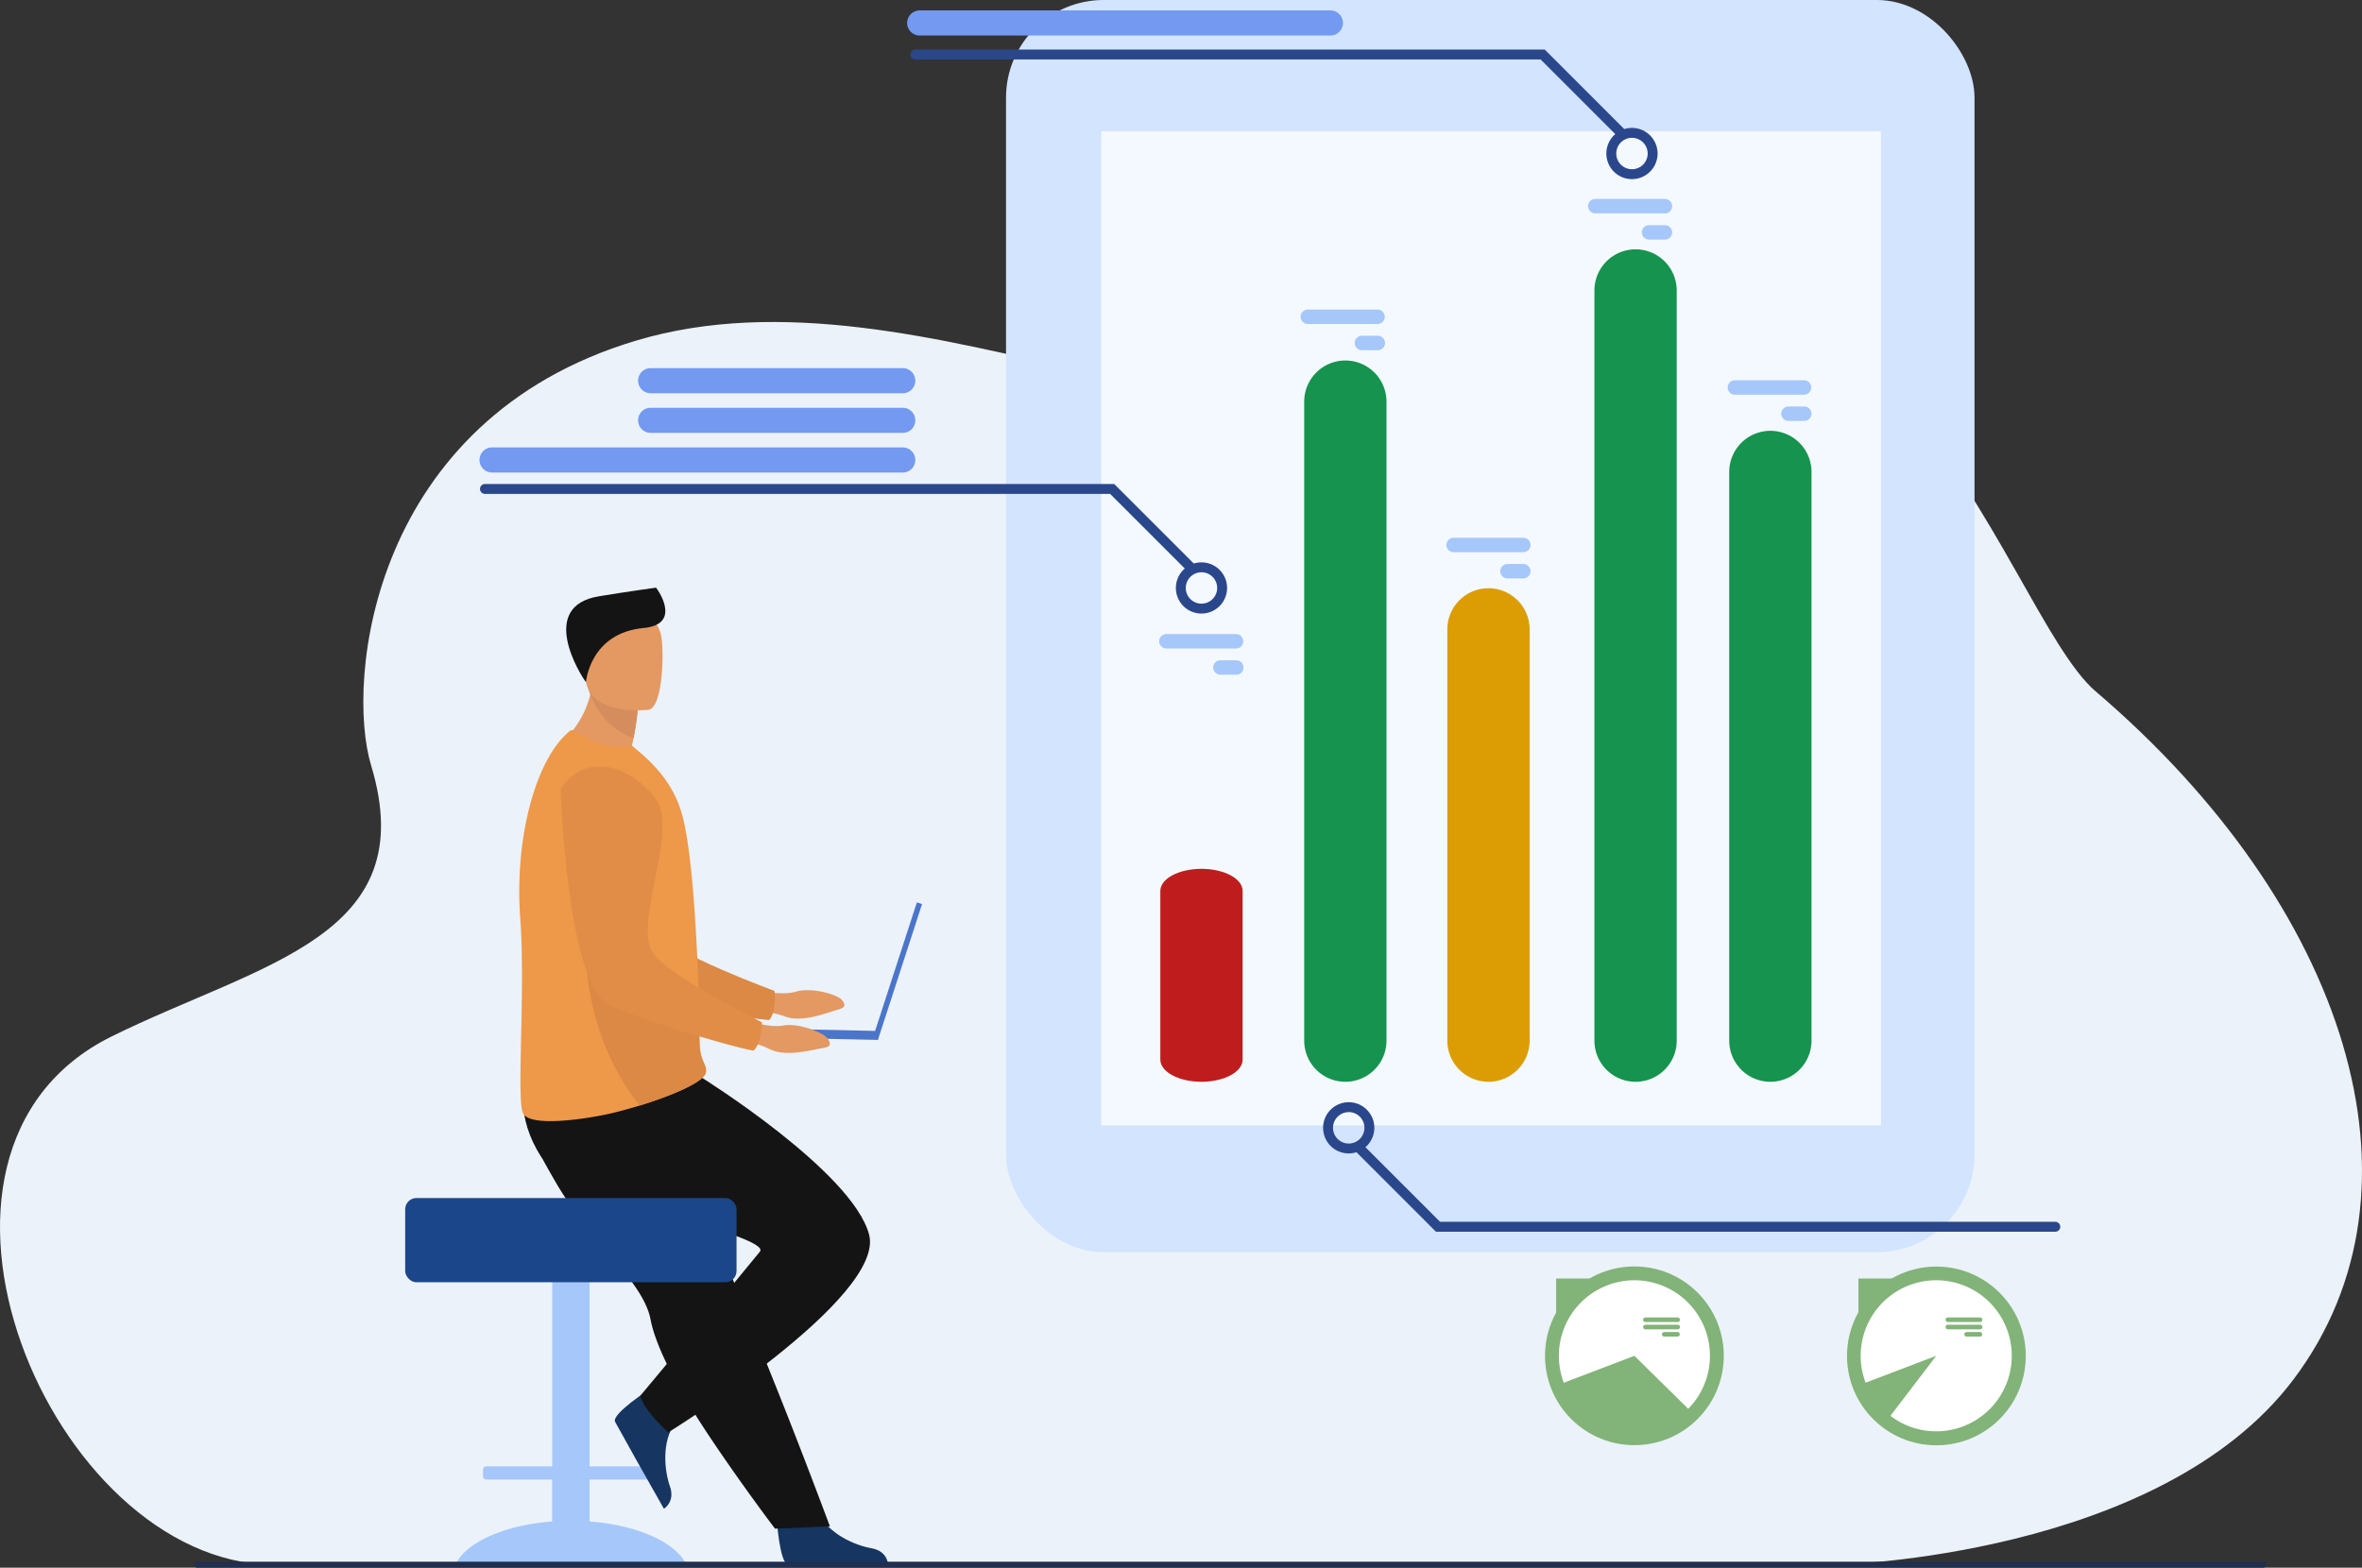
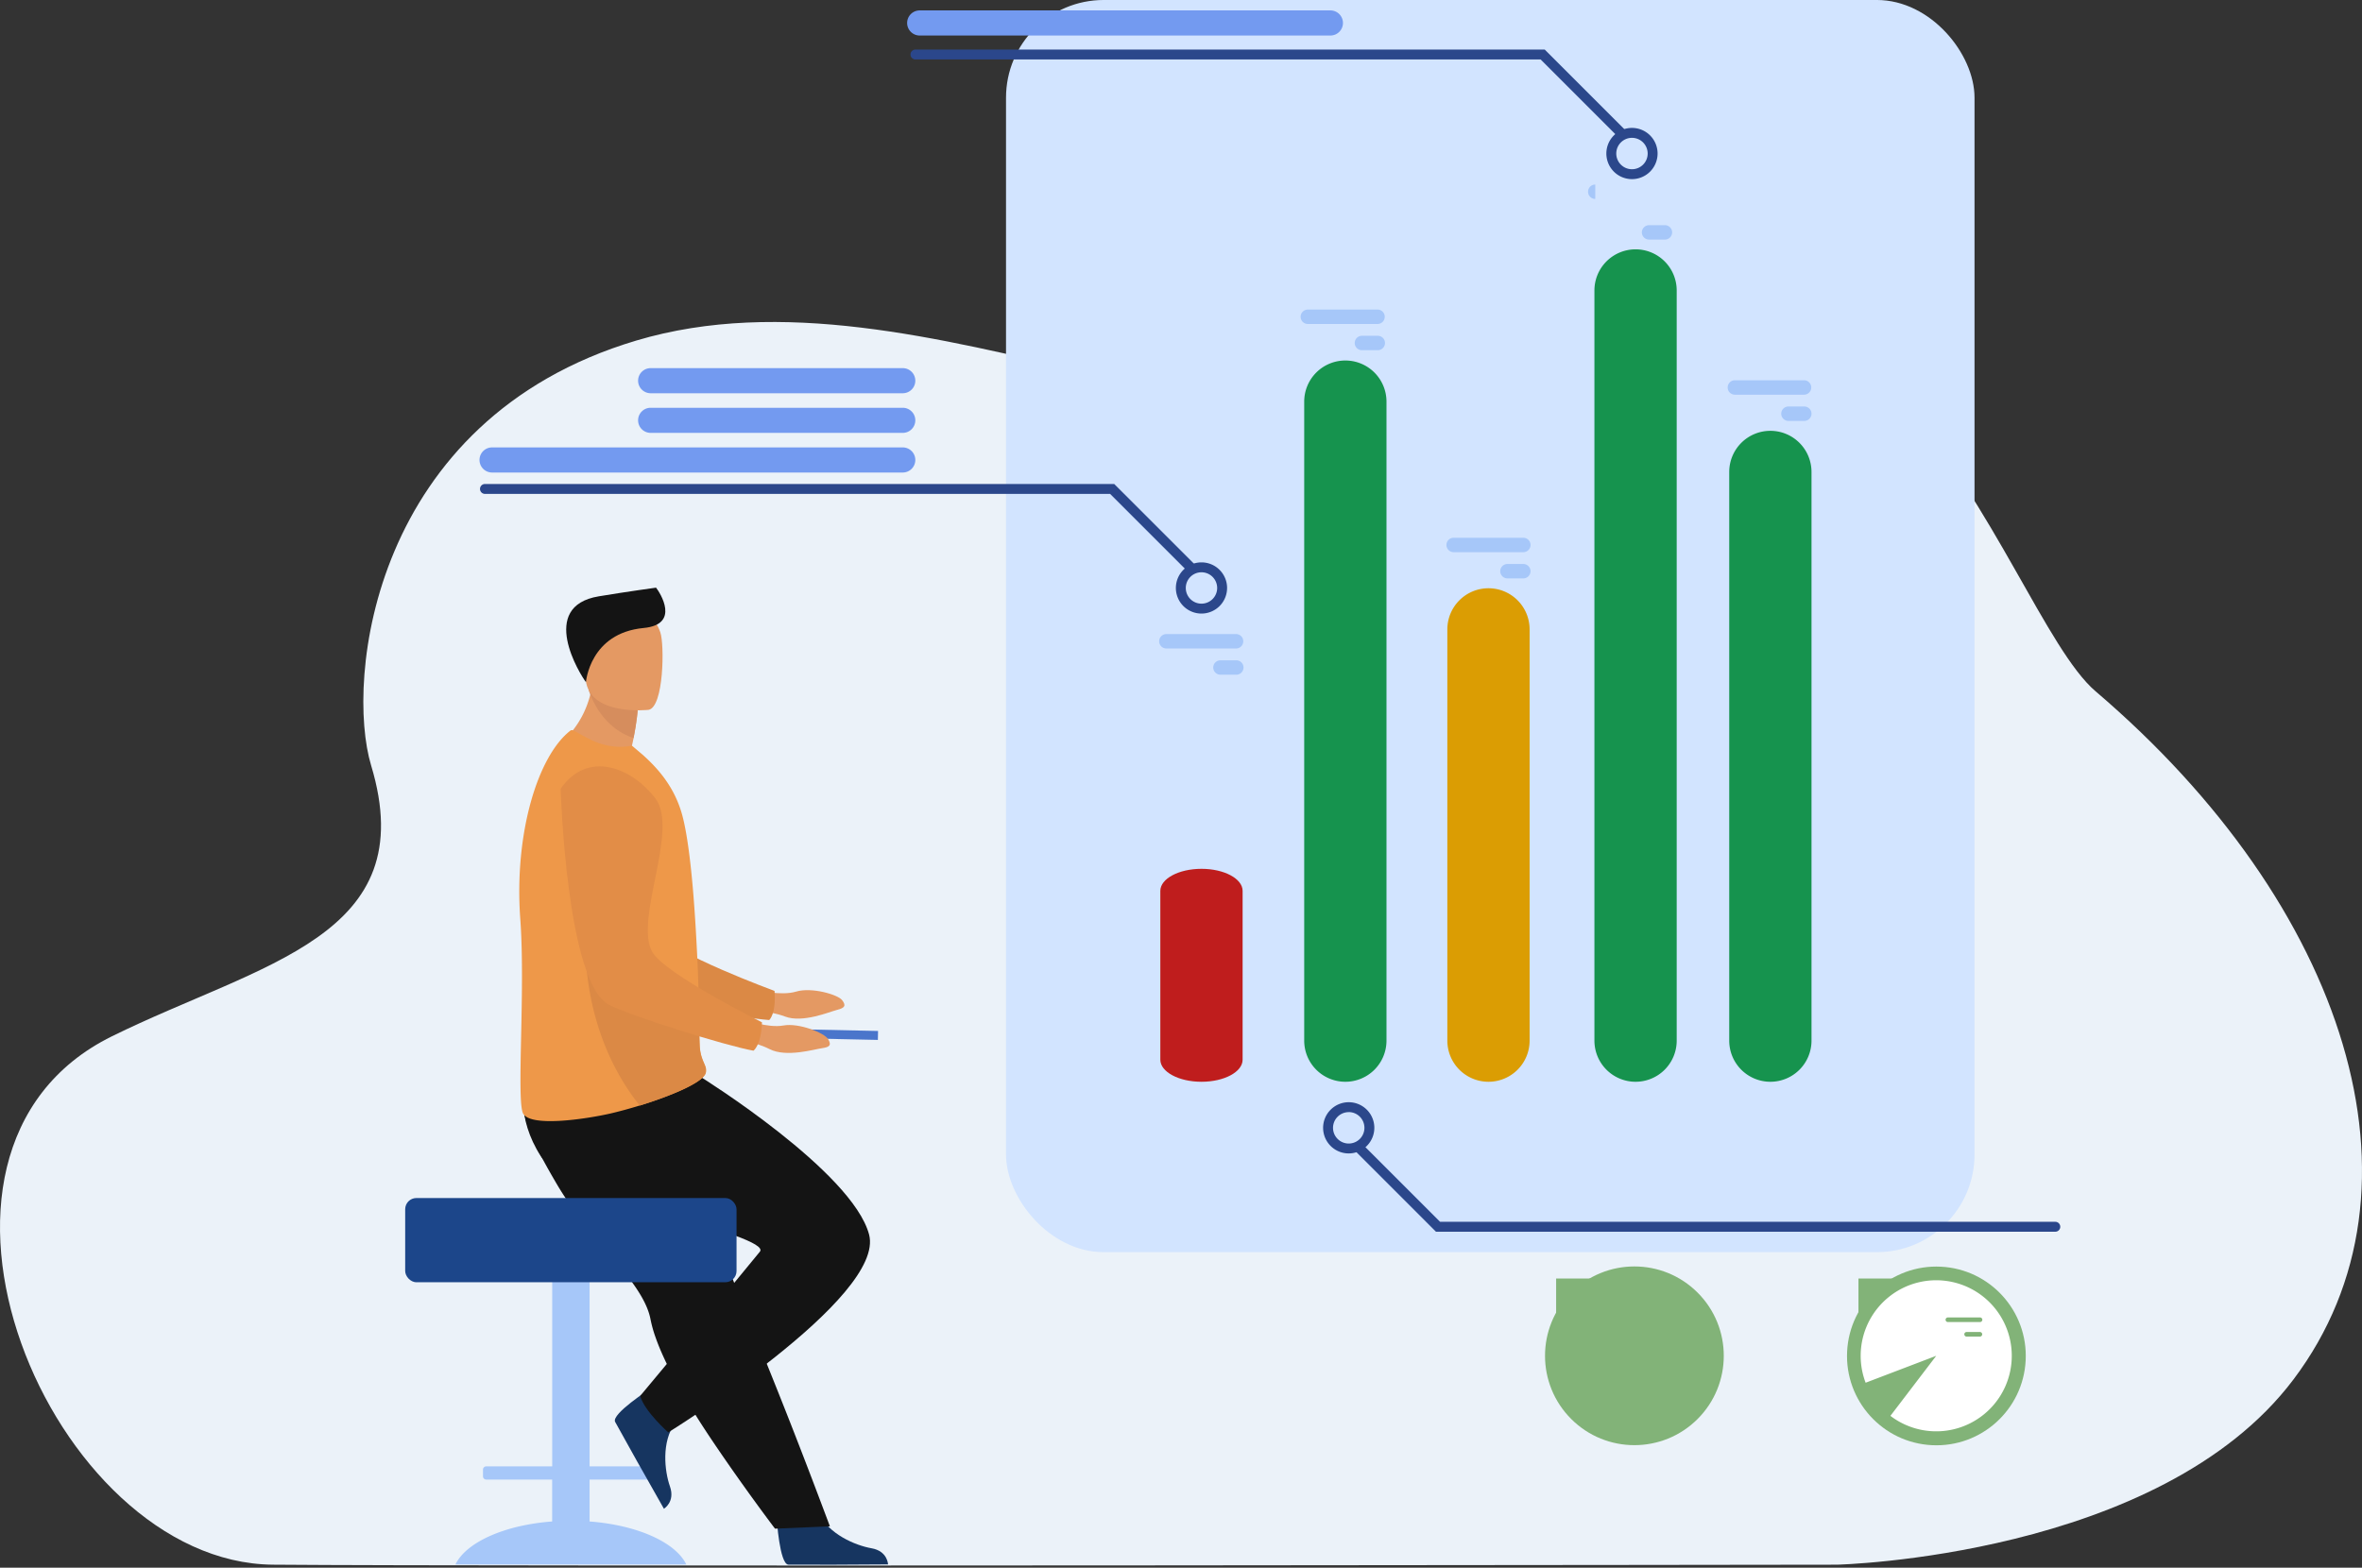
<svg xmlns="http://www.w3.org/2000/svg" id="Layer_1" data-name="Layer 1" viewBox="0 0 2382.94 1581.96">
  <rect x="0" y="0" width="2382.94" height="1581.96" fill="#333333" stroke="none" />
  <defs>
    <style> .cls-1 { fill: #ebf2f9; } .cls-2 { fill: #163560; } .cls-3 { fill: #e49963; } .cls-4 { fill: #db8945; } .cls-5 { fill: #a6c7f9; } .cls-6 { fill: #141414; } .cls-7 { fill: #1c468a; } .cls-8 { fill: #ee9849; } .cls-9 { fill: #d68d5d; } .cls-10 { fill: #4a75cb; } .cls-11 { fill: #e28d47; } .cls-12 { fill: #d2e4ff; } .cls-13 { fill: #f3f9ff; } .cls-14 { fill: #16934e; } .cls-15 { fill: #db9d03; } .cls-16 { fill: #bf1d1d; } .cls-17 { fill: #2b478b; } .cls-18 { fill: #739af0; } .cls-19 { fill: #82b378; } .cls-20 { fill: #fff; } .cls-21 { fill: #202f4e; } </style>
  </defs>
  <g>
    <path class="cls-1" d="M2373.73,878.76c-97.86-83.48-215.84-586.9-620-324.7-208.8,135.46-560.9-116.3-852.33-29.34C633.77,604.58,608,867.7,633.87,953.43c52.31,173.19-110.48,199-261.49,273.37C135.5,1343.52,311.05,1758.07,534.83,1760s1577.75,0,1577.75,0,325.47-7.43,460.66-186.86C2718.72,1380.09,2626.5,1094.38,2373.73,878.76Z" transform="translate(-259.47 -181.07)" />
    <g>
      <path class="cls-2" d="M1043.09,1713.58s2.83,45.71,11.68,46.37c1.18.08,44.86.08,44.86.08l55.76-.32s-.37-13.43-16.67-16.28-43.58-14.29-53.45-35.83C1074.88,1684.93,1043.09,1713.58,1043.09,1713.58Z" transform="translate(-259.47 -181.07)" />
      <g>
        <path class="cls-3" d="M1023,1180.09s24.3,6.24,39.74,1.58,42,3,46.3,8.62,2.71,7.87-4.93,9.81-34.7,13.49-52.48,6.81-41-6.92-41-6.92Z" transform="translate(-259.47 -181.07)" />
        <path class="cls-4" d="M813,969.06s27.3,194,72.48,211.33c22.3,8.57,120.84,28,150,30,0,0,7.14-5.8,5.4-29.38,0,0-103.24-37.9-117.91-58.51-21.83-30.68,13.55-125.32-13.84-154.14S835.64,927.13,813,969.06Z" transform="translate(-259.47 -181.07)" />
      </g>
      <path class="cls-5" d="M816.53,1716.39V1674.1H750a3.28,3.28,0,0,1-3.26-3.27v-6.77a3.28,3.28,0,0,1,3.26-3.27h66.58V1420.07a12.31,12.31,0,0,1,12.28-12.28H842a12.31,12.31,0,0,1,12.28,12.28v240.72h66.58a3.28,3.28,0,0,1,3.26,3.27v6.77a3.28,3.28,0,0,1-3.26,3.27H854.27v42.29c48.17,3.64,86.76,21,97.59,43.39H718.94C729.77,1737.37,768.36,1720,816.53,1716.39Z" transform="translate(-259.47 -181.07)" />
      <path class="cls-6" d="M822.24,1377.69a340.08,340.08,0,0,0,26.66,38.14c29.33,37,61.26,67.56,66.82,96.41a128.83,128.83,0,0,0,5.16,18.47c2.32,6.62,5.19,13.57,8.5,20.75,12.45,27,31.06,57.33,49.65,84.87,32.12,47.6,62.33,87.32,62.33,87.32l55.4-2.36c-2.22-5.55-26.38-71.28-58.71-151.6-13.12-32.61-27.08-67.29-40.55-100.74q-2.68-6.71-5.36-13.33L980,1425.5C949.67,1350.08,925.49,1290,925.49,1290s-121.3-46-133.9-16.18C781.2,1298.4,789.66,1322.45,822.24,1377.69Z" transform="translate(-259.47 -181.07)" />
      <path class="cls-2" d="M914.81,1583s-38.53,24.76-34.8,32.8c.5,1.07,21.8,39.21,21.8,39.21l27.46,48.53s11.56-6.87,6.09-22.49-8.76-45,5.23-64.14C955.32,1596.77,914.81,1583,914.81,1583Z" transform="translate(-259.47 -181.07)" />
      <path class="cls-6" d="M967,1268.21s152.26,94.84,169.25,158.58S933.66,1626.5,933.66,1626.5s-24.08-21.24-28.33-36.82c0,0,99.24-118.89,120.76-145.55,13.22-16.36-195.47-56.66-221-96.31s-16.36-73-16.36-73Z" transform="translate(-259.47 -181.07)" />
      <rect class="cls-7" x="408.78" y="1208.93" width="334.29" height="84.99" rx="11.33" />
      <path class="cls-3" d="M896.54,935.82a85.91,85.91,0,0,1,23.19,21c-36.47,9.43-96.94-24.37-96.94-24.37S846.26,916.69,855,882q.66-2.62,1.2-5.38a108.87,108.87,0,0,0,2-19l16.76,15,27.86,25s-.63,10.36-4.12,28.18Q897.73,930.48,896.54,935.82Z" transform="translate(-259.47 -181.07)" />
      <path class="cls-8" d="M784.33,1107.9c5.23,70.28-3.56,177.11,2.37,195.62,5.11,16,65.31,6.52,88.58,1.19,8.61-2,19-4.79,29.81-8.13,30-9.3,62.79-22.59,66.3-32.45a7.77,7.77,0,0,0,.32-1.13,8.9,8.9,0,0,0-.06-4.14c-1.17-5-5.68-10.47-6.21-22.91-.6-13.9-.51-30.27-1-47.87,0-2,0-4.14-.27-6.11v-.72l0-1.13c-.5-19.63-1.53-40.26-2.72-60.73-.75-12.85-1.63-25.58-2.63-37.77-2.63-31.48-6.16-59.47-10.83-77.17-7.64-28.85-24.48-47.67-39.81-61.46L897,933.48c-12.38,2.7-27,.91-40.24-5.36-14.32-6.8-19.26-11.67-21.76-9.84C802,943.8,778.16,1022,784.33,1107.9Z" transform="translate(-259.47 -181.07)" />
      <path class="cls-4" d="M904.92,1296.72c30-9.3,62.79-22.59,66.3-32.45a9.28,9.28,0,0,0,.32-1.13q0-2.07-.06-4.14c-1.17-5-5.68-10.46-6.21-22.91-.6-13.9-.51-30.27-1-47.87,0-2-.06-4.14-.27-6.11v-.72l0-1.13-113.5-51.47S843.89,1220.26,904.92,1296.72Z" transform="translate(-259.47 -181.07)" />
      <path class="cls-9" d="M902.75,897.64s-.63,10.36-4.12,28.18C871.43,917,859.08,892.45,855,882c-1.17-2.95-1.68-4.77-1.68-4.77l2.88-.61,18.73-4Z" transform="translate(-259.47 -181.07)" />
      <path class="cls-3" d="M913.77,897.37s-59.78,6.74-63.4-30.55-13.79-61.53,24.23-67.41,46.82,7.62,51.06,19.78S929.22,894.66,913.77,897.37Z" transform="translate(-259.47 -181.07)" />
      <path class="cls-6" d="M850.62,869.4s3.79-49.5,58.21-54.63c37.27-3.51,16.49-35.59,12.51-40.7,0,0-28.55,3.91-57.82,8.75C802.09,793,844.59,861.69,850.62,869.4Z" transform="translate(-259.47 -181.07)" />
      <g>
-         <rect class="cls-10" x="1162.09" y="1089.01" width="5.5" height="144.06" transform="translate(1654.4 2444.15) rotate(-162)" />
        <rect class="cls-10" x="994.14" y="1219.74" width="151.17" height="9.04" transform="translate(1853.59 2290.01) rotate(-178.78)" />
      </g>
      <g>
        <path class="cls-3" d="M1010.49,1209.9s23.46,8.88,39.32,6,41.43,7.6,45.07,13.67,1.82,8.12-6,9.21-36,9.58-52.91,1-40-11.4-40-11.4Z" transform="translate(-259.47 -181.07)" />
        <path class="cls-11" d="M825.09,977s5.74,195.78,48.74,218c21.21,11,117,41.16,145.76,46.31,0,0,7.74-5,8.61-28.6,0,0-98.43-49-110.74-71.15-18.31-32.9,27.29-123.07,3.24-154.73S852.17,937.84,825.09,977Z" transform="translate(-259.47 -181.07)" />
      </g>
    </g>
    <rect class="cls-12" x="1274.41" y="181.07" width="977.09" height="1263.56" rx="98.56" transform="translate(3266.44 1444.62) rotate(180)" />
-     <rect class="cls-13" x="1370.42" y="313.49" width="786.67" height="1003.23" transform="translate(3268.04 1449.15) rotate(180)" />
    <g>
      <path class="cls-14" d="M2045.54,1272.69h0a41.51,41.51,0,0,1-41.51-41.51V657.32a41.51,41.51,0,0,1,41.51-41.51h0a41.51,41.51,0,0,1,41.5,41.51v573.86A41.51,41.51,0,0,1,2045.54,1272.69Z" transform="translate(-259.47 -181.07)" />
      <path class="cls-14" d="M1909.54,1272.69h0a41.51,41.51,0,0,1-41.51-41.51v-757a41.5,41.5,0,0,1,41.51-41.5h0a41.5,41.5,0,0,1,41.5,41.5v757A41.51,41.51,0,0,1,1909.54,1272.69Z" transform="translate(-259.47 -181.07)" />
      <path class="cls-15" d="M1761.14,1272.69h0a41.51,41.51,0,0,1-41.5-41.51v-415a41.51,41.51,0,0,1,41.5-41.51h0a41.51,41.51,0,0,1,41.51,41.51v415A41.51,41.51,0,0,1,1761.14,1272.69Z" transform="translate(-259.47 -181.07)" />
      <path class="cls-14" d="M1616.75,1272.69h0a41.51,41.51,0,0,1-41.51-41.51V586.36a41.5,41.5,0,0,1,41.51-41.5h0a41.5,41.5,0,0,1,41.5,41.5v644.82A41.51,41.51,0,0,1,1616.75,1272.69Z" transform="translate(-259.47 -181.07)" />
      <path class="cls-16" d="M1513.1,1080.07v170.35c0,12.3-18.58,22.27-41.5,22.27h0c-22.93,0-41.51-10-41.51-22.27V1080.07c0-12.3,18.58-22.27,41.51-22.27h0C1494.52,1057.8,1513.1,1067.77,1513.1,1080.07Z" transform="translate(-259.47 -181.07)" />
    </g>
    <g>
      <path class="cls-5" d="M1579.18,493.45h70.3a7.28,7.28,0,0,1,0,14.55h-70.3a7.28,7.28,0,1,1,0-14.55Z" transform="translate(-259.47 -181.07)" />
      <path class="cls-5" d="M1633.47,519.92h16a7.27,7.27,0,0,1,0,14.54h-16a7.27,7.27,0,1,1,0-14.54Z" transform="translate(-259.47 -181.07)" />
-       <path class="cls-5" d="M1868.87,381.83h70.3a7.27,7.27,0,0,1,0,14.54h-70.3a7.27,7.27,0,1,1,0-14.54Z" transform="translate(-259.47 -181.07)" />
+       <path class="cls-5" d="M1868.87,381.83h70.3h-70.3a7.27,7.27,0,1,1,0-14.54Z" transform="translate(-259.47 -181.07)" />
      <path class="cls-5" d="M1923.16,408.29h16a7.3,7.3,0,0,1,7.27,7.28h0a7.29,7.29,0,0,1-7.27,7.27h-16a7.3,7.3,0,0,1-7.28-7.27h0A7.31,7.31,0,0,1,1923.16,408.29Z" transform="translate(-259.47 -181.07)" />
      <path class="cls-5" d="M2009.47,564.8h70.3a7.28,7.28,0,0,1,0,14.55h-70.3a7.28,7.28,0,0,1,0-14.55Z" transform="translate(-259.47 -181.07)" />
      <path class="cls-5" d="M2063.76,591.27h16a7.29,7.29,0,0,1,7.27,7.27h0a7.29,7.29,0,0,1-7.27,7.27h-16a7.29,7.29,0,0,1-7.27-7.27h0A7.29,7.29,0,0,1,2063.76,591.27Z" transform="translate(-259.47 -181.07)" />
      <path class="cls-5" d="M1726,723.73h70.3a7.27,7.27,0,1,1,0,14.54H1726a7.27,7.27,0,1,1,0-14.54Z" transform="translate(-259.47 -181.07)" />
      <path class="cls-5" d="M1780.28,750.19h16a7.31,7.31,0,0,1,7.28,7.28h0a7.3,7.3,0,0,1-7.28,7.27h-16a7.29,7.29,0,0,1-7.27-7.27h0A7.3,7.3,0,0,1,1780.28,750.19Z" transform="translate(-259.47 -181.07)" />
      <path class="cls-5" d="M1436.45,820.91h70.3a7.28,7.28,0,0,1,0,14.55h-70.3a7.28,7.28,0,1,1,0-14.55Z" transform="translate(-259.47 -181.07)" />
      <path class="cls-5" d="M1490.74,847.38h16a7.27,7.27,0,0,1,0,14.54h-16a7.27,7.27,0,1,1,0-14.54Z" transform="translate(-259.47 -181.07)" />
    </g>
    <g>
      <path class="cls-17" d="M1471.6,800.22a25.83,25.83,0,1,1,25.83-25.83A25.86,25.86,0,0,1,1471.6,800.22Zm0-41.66a15.83,15.83,0,1,0,15.83,15.83A15.85,15.85,0,0,0,1471.6,758.56Z" transform="translate(-259.47 -181.07)" />
      <path class="cls-17" d="M1460.6,758.56a5,5,0,0,1-3.54-1.47l-77.63-77.63H748.73a5,5,0,0,1,0-10h634.84L1464.13,750a5,5,0,0,1-3.53,8.54Z" transform="translate(-259.47 -181.07)" />
    </g>
    <g>
      <path class="cls-17" d="M1620.16,1345a25.84,25.84,0,1,1,25.83-25.84A25.87,25.87,0,0,1,1620.16,1345Zm0-41.67a15.84,15.84,0,1,0,15.83,15.83A15.85,15.85,0,0,0,1620.16,1303.28Z" transform="translate(-259.47 -181.07)" />
      <path class="cls-17" d="M2333,1424H1708.18l-80.56-80.56a5,5,0,0,1,7.07-7.07l77.63,77.63H2333a5,5,0,0,1,0,10Z" transform="translate(-259.47 -181.07)" />
    </g>
    <g>
      <path class="cls-17" d="M1905.92,361.83A25.84,25.84,0,1,1,1931.75,336,25.86,25.86,0,0,1,1905.92,361.83Zm0-41.67A15.84,15.84,0,1,0,1921.75,336,15.86,15.86,0,0,0,1905.92,320.16Z" transform="translate(-259.47 -181.07)" />
      <path class="cls-17" d="M1894.92,320.16a5,5,0,0,1-3.54-1.46l-77.63-77.63h-630.7a5,5,0,0,1,0-10h634.84l80.56,80.56a5,5,0,0,1-3.53,8.53Z" transform="translate(-259.47 -181.07)" />
    </g>
    <path class="cls-18" d="M1170.24,657.89H755.89a12.66,12.66,0,0,1-12.66-12.67h0a12.66,12.66,0,0,1,12.66-12.66h414.35a12.66,12.66,0,0,1,12.66,12.66h0A12.66,12.66,0,0,1,1170.24,657.89Z" transform="translate(-259.47 -181.07)" />
    <path class="cls-18" d="M1170.24,617.89H915.89a12.66,12.66,0,0,1-12.66-12.67h0a12.66,12.66,0,0,1,12.66-12.66h254.35a12.66,12.66,0,0,1,12.66,12.66h0A12.66,12.66,0,0,1,1170.24,617.89Z" transform="translate(-259.47 -181.07)" />
    <path class="cls-18" d="M1170.24,577.89H915.89a12.66,12.66,0,0,1-12.66-12.67h0a12.66,12.66,0,0,1,12.66-12.66h254.35a12.66,12.66,0,0,1,12.66,12.66h0A12.66,12.66,0,0,1,1170.24,577.89Z" transform="translate(-259.47 -181.07)" />
    <path class="cls-18" d="M1601.66,216.91H1187.32a12.67,12.67,0,0,1-12.67-12.67h0a12.66,12.66,0,0,1,12.67-12.66h414.34a12.66,12.66,0,0,1,12.67,12.66h0A12.67,12.67,0,0,1,1601.66,216.91Z" transform="translate(-259.47 -181.07)" />
    <g>
      <g>
        <circle class="cls-19" cx="1908.36" cy="1549.21" r="90.17" transform="translate(-795.98 1622.1) rotate(-45)" />
-         <path class="cls-20" d="M1908.36,1473a76.22,76.22,0,0,1,54.32,129.69l-54.32-53.46-71.22,27.18A76.27,76.27,0,0,1,1908.36,1473Z" transform="translate(-259.47 -181.07)" />
        <g>
          <path class="cls-19" d="M1919.5,1510.51H1952a2.32,2.32,0,0,1,2.31,2.32h0a2.33,2.33,0,0,1-2.31,2.32H1919.5a2.33,2.33,0,0,1-2.32-2.32h0A2.33,2.33,0,0,1,1919.5,1510.51Z" transform="translate(-259.47 -181.07)" />
          <path class="cls-19" d="M1919.5,1517.85H1952a2.32,2.32,0,0,1,0,4.64H1919.5a2.32,2.32,0,0,1,0-4.64Z" transform="translate(-259.47 -181.07)" />
          <path class="cls-19" d="M1938.55,1525.19H1952a2.32,2.32,0,0,1,0,4.63h-13.4a2.32,2.32,0,1,1,0-4.63Z" transform="translate(-259.47 -181.07)" />
        </g>
      </g>
      <polygon class="cls-19" points="1569.93 1325.82 1605.6 1290.15 1569.93 1290.15 1569.93 1325.82" />
    </g>
    <g>
      <g>
        <circle class="cls-19" cx="2212.86" cy="1549.21" r="90.17" transform="translate(295.87 3501.08) rotate(-87.14)" />
        <path class="cls-20" d="M2136.64,1549.21a76.22,76.22,0,1,1,30,60.6l46.23-60.6-71.23,27.18A76.09,76.09,0,0,1,2136.64,1549.21Z" transform="translate(-259.47 -181.07)" />
        <g>
          <path class="cls-19" d="M2224.62,1510.51h32.45a2.32,2.32,0,0,1,2.31,2.32h0a2.33,2.33,0,0,1-2.31,2.32h-32.45a2.33,2.33,0,0,1-2.32-2.32h0A2.33,2.33,0,0,1,2224.62,1510.51Z" transform="translate(-259.47 -181.07)" />
-           <path class="cls-19" d="M2224.62,1517.85h32.45a2.32,2.32,0,0,1,0,4.64h-32.45a2.32,2.32,0,1,1,0-4.64Z" transform="translate(-259.47 -181.07)" />
          <path class="cls-19" d="M2243.67,1525.19h13.4a2.32,2.32,0,0,1,0,4.63h-13.4a2.32,2.32,0,1,1,0-4.63Z" transform="translate(-259.47 -181.07)" />
        </g>
      </g>
      <polygon class="cls-19" points="1874.93 1325.82 1910.6 1290.15 1874.93 1290.15 1874.93 1325.82" />
    </g>
-     <path class="cls-21" d="M2543,1763H458.33a3,3,0,0,1-3-3h0a3,3,0,0,1,3-3H2543a3,3,0,0,1,3,3h0A3,3,0,0,1,2543,1763Z" transform="translate(-259.47 -181.07)" />
  </g>
</svg>